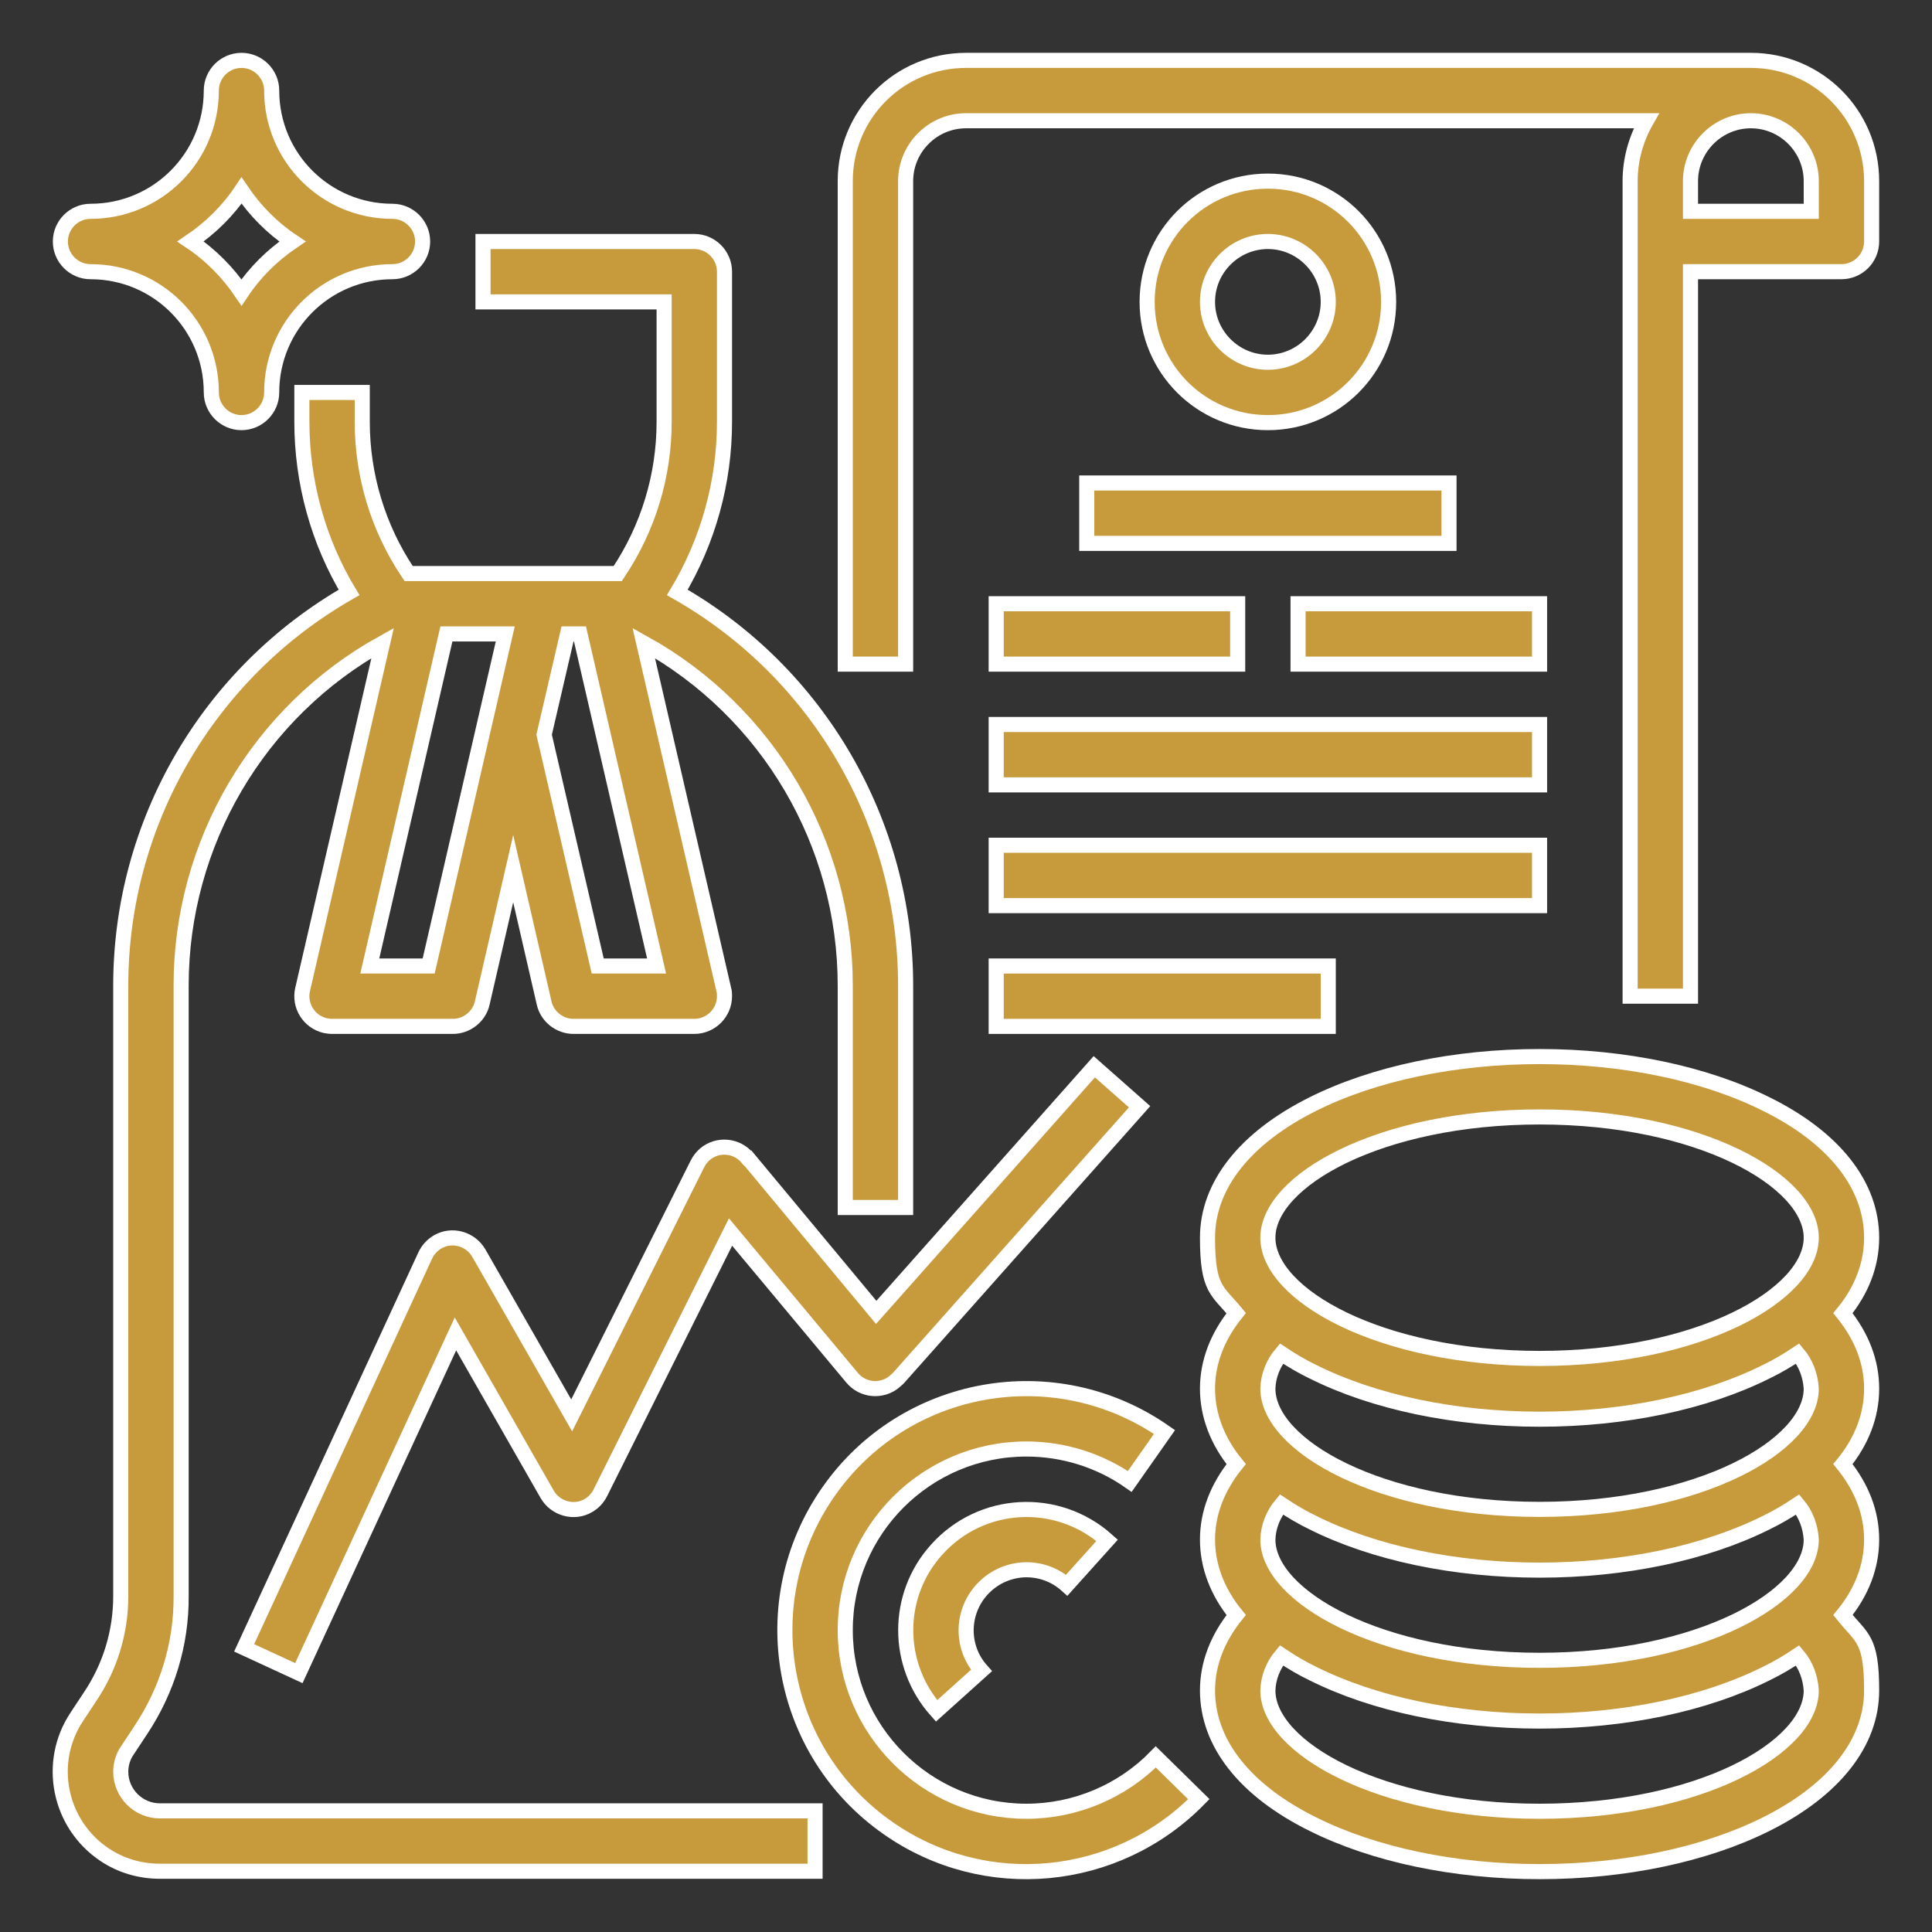
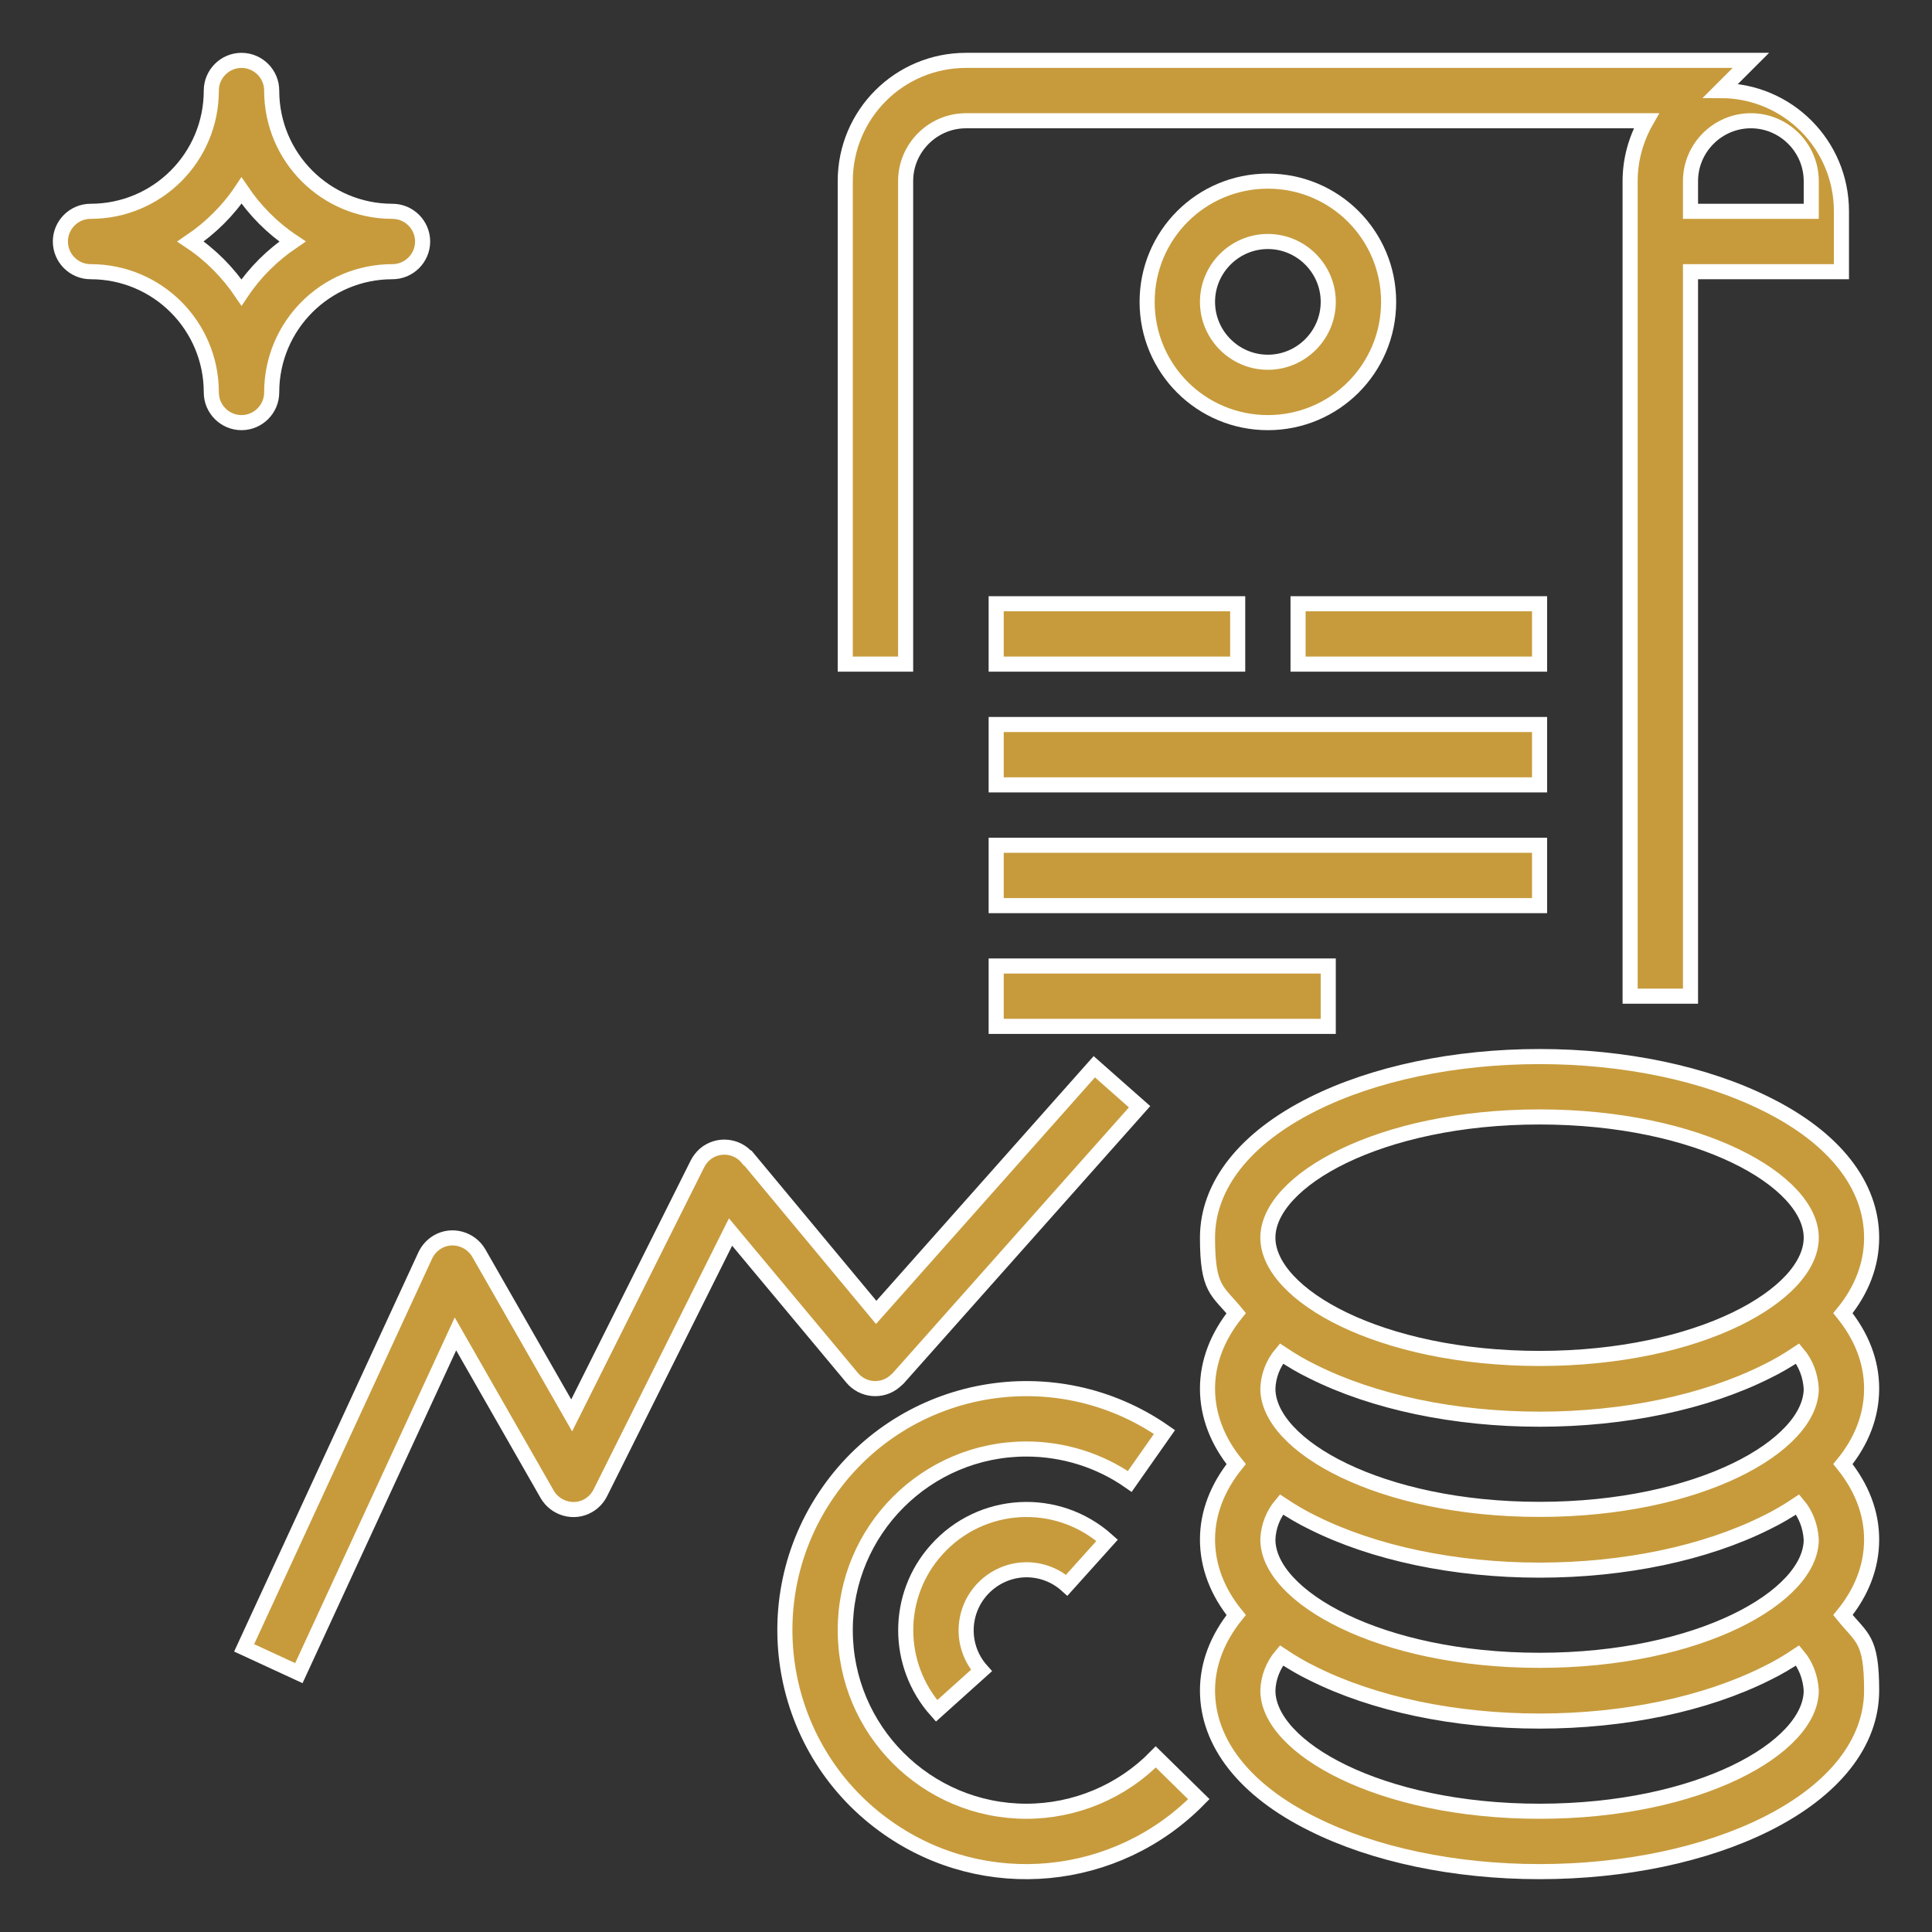
<svg xmlns="http://www.w3.org/2000/svg" id="Layer_1" version="1.1" viewBox="0 0 512 512">
  <rect x="0" y="0" width="512" height="512" fill="#333333" stroke="none" />
  <defs>
    <style>
      .st0 {
        fill: #c79b3c;
        stroke: #fff;
        stroke-miterlimit: 10;
        stroke-width: 4px;
      }
    </style>
  </defs>
  <g id="OUTLINE">
-     <path class="st0" d="M32,469.6c0-2.1.6-4.1,1.8-5.8l3.5-5.3c7-10.5,10.8-22.9,10.7-35.5v-161.8c0-37.7,20.4-72.5,53.4-90.8l-21.2,91.8c-1,4.3,1.7,8.6,6,9.6.6.1,1.2.2,1.8.2h32c3.7,0,7-2.6,7.8-6.2l8.2-35.6,8.2,35.6c.8,3.6,4.1,6.2,7.8,6.2h32c4.4,0,8-3.6,8-8,0-.6,0-1.2-.2-1.8l-21.2-91.8c33,18.3,53.4,53.1,53.4,90.8v58.8h16v-58.8c0-43.1-23.1-82.9-60.5-104.2,8.2-13.7,12.5-29.3,12.5-45.2v-39.8c0-4.4-3.6-8-8-8h-56v16h48v31.8c0,14.2-4.2,28.1-12.1,39.9l-.2.3h-55.4l-.2-.3c-7.9-11.8-12.1-25.7-12.1-39.9v-7.8h-16v7.8c0,15.9,4.3,31.6,12.5,45.2-37.4,21.4-60.5,61.1-60.5,104.2v161.8c0,9.5-2.8,18.7-8.1,26.6l-3.5,5.3c-8.1,12.1-4.8,28.5,7.3,36.6,4.3,2.9,9.4,4.4,14.7,4.4h173.6v-16H42.4c-5.8,0-10.4-4.7-10.4-10.4ZM113.6,256h-15.6l20.3-88h15.6l-20.3,88ZM158.4,256l-14.2-61.3,6.2-26.7h3.3l20.3,88h-15.6Z" />
    <path class="st0" d="M468.1,292.6c-16.2-8.1-37.6-12.6-60.1-12.6s-43.9,4.5-60.1,12.6c-18,9-27.9,21.6-27.9,35.4s2.6,13.9,7.6,20c-5,6.2-7.6,13-7.6,20s2.6,13.9,7.6,20c-5,6.2-7.6,13-7.6,20s2.6,13.9,7.6,20c-5,6.2-7.6,13-7.6,20,0,13.9,9.9,26.5,27.9,35.4,16.2,8.1,37.6,12.6,60.1,12.6s43.9-4.5,60.1-12.6c18-9,27.9-21.6,27.9-35.4s-2.6-13.8-7.6-20c5-6.1,7.6-12.9,7.6-20s-2.6-13.8-7.6-20c5-6.1,7.6-12.9,7.6-20s-2.6-13.8-7.6-20c5-6.1,7.6-12.9,7.6-20,0-13.9-9.9-26.5-27.9-35.4ZM480,368c0,15.1-29.6,32-72,32s-72-16.9-72-32c.1-3.4,1.4-6.7,3.6-9.3,2.7,1.8,5.4,3.4,8.3,4.8,16.2,8.1,37.6,12.6,60.1,12.6s43.9-4.5,60.1-12.6c2.9-1.4,5.6-3,8.3-4.8,2.2,2.6,3.4,5.9,3.6,9.3ZM480,408c0,15.1-29.6,32-72,32s-72-16.9-72-32c.1-3.4,1.4-6.7,3.6-9.3,2.7,1.8,5.4,3.4,8.3,4.8,16.2,8.1,37.6,12.6,60.1,12.6s43.9-4.5,60.1-12.6c2.9-1.4,5.6-3,8.3-4.8,2.2,2.6,3.4,5.9,3.6,9.3ZM408,296c42.4,0,72,16.9,72,32s-29.6,32-72,32-72-16.9-72-32,29.6-32,72-32ZM408,480c-42.4,0-72-16.9-72-32,.1-3.4,1.4-6.7,3.6-9.3,2.7,1.8,5.4,3.4,8.3,4.8,16.2,8.1,37.6,12.6,60.1,12.6s43.9-4.5,60.1-12.6c2.9-1.4,5.6-3,8.3-4.8,2.2,2.6,3.4,5.9,3.6,9.3,0,15.1-29.6,32-72,32Z" />
-     <path class="st0" d="M464,16h-208c-17.7,0-32,14.3-32,32v128h16V48c0-8.8,7.2-16,16-16h180.3c-2.8,4.9-4.3,10.4-4.3,16v216h16V72h40c4.4,0,8-3.6,8-8v-16c0-17.7-14.3-32-32-32ZM480,56h-32v-8c0-8.8,7.2-16,16-16s16,7.2,16,16v8Z" />
+     <path class="st0" d="M464,16h-208c-17.7,0-32,14.3-32,32v128h16V48c0-8.8,7.2-16,16-16h180.3c-2.8,4.9-4.3,10.4-4.3,16v216h16V72h40v-16c0-17.7-14.3-32-32-32ZM480,56h-32v-8c0-8.8,7.2-16,16-16s16,7.2,16,16v8Z" />
    <path class="st0" d="M368,80c0-17.7-14.3-32-32-32s-32,14.3-32,32,14.3,32,32,32c17.7,0,32-14.3,32-32ZM320,80c0-8.8,7.2-16,16-16s16,7.2,16,16-7.2,16-16,16c-8.8,0-16-7.2-16-16Z" />
-     <rect class="st0" x="288" y="128" width="96" height="16" />
    <rect class="st0" x="264" y="160" width="64" height="16" />
    <rect class="st0" x="344" y="160" width="64" height="16" />
    <rect class="st0" x="264" y="192" width="144" height="16" />
    <rect class="st0" x="264" y="224" width="144" height="16" />
    <path class="st0" d="M24,72c17.7,0,32,14.3,32,32,0,4.4,3.6,8,8,8s8-3.6,8-8c0-17.7,14.3-32,32-32,4.4,0,8-3.6,8-8s-3.6-8-8-8c-17.7,0-32-14.3-32-32,0-4.4-3.6-8-8-8s-8,3.6-8,8c0,17.7-14.3,32-32,32-4.4,0-8,3.6-8,8s3.6,8,8,8ZM64,50.5c3.6,5.3,8.1,9.9,13.5,13.5-5.3,3.6-9.9,8.1-13.5,13.5-3.6-5.3-8.1-9.9-13.5-13.5,5.3-3.6,9.9-8.1,13.5-13.5Z" />
    <path class="st0" d="M198.1,306.9c-2.8-3.4-7.9-3.9-11.3-1-.8.7-1.5,1.6-2,2.6l-33.3,66.6-24.6-43c-2.2-3.8-7.1-5.2-10.9-3-1.4.8-2.6,2.1-3.3,3.6l-48,104,14.5,6.7,41.5-89.9,24.3,42.5c2.2,3.8,7.1,5.2,10.9,3,1.4-.8,2.5-2,3.2-3.4l34.5-69.1,32.2,38.6c2.8,3.4,7.9,3.9,11.3,1,.3-.3.6-.5.9-.8l64-72-12-10.6-57.8,65.1-34-40.9Z" />
    <rect class="st0" x="264" y="256" width="88" height="16" />
    <path class="st0" d="M272,480c-26.5,0-48-21.5-48-48,0-26.5,21.5-48,48-48,9.8,0,19.4,3,27.4,8.6l9.2-13.1c-29-20.2-68.9-13.1-89.1,15.9-20.2,29-13.1,68.9,15.9,89.1,25.6,17.9,60.4,14.6,82.3-7.7l-11.4-11.2c-9,9.2-21.4,14.4-34.3,14.4Z" />
    <path class="st0" d="M272,416c3.9,0,7.7,1.4,10.7,4.1l10.7-11.9c-13.2-11.8-33.4-10.7-45.2,2.5-10.9,12.1-10.9,30.5,0,42.7l11.9-10.7c-5.9-6.6-5.3-16.7,1.3-22.6,2.9-2.6,6.7-4.1,10.7-4.1Z" />
  </g>
</svg>